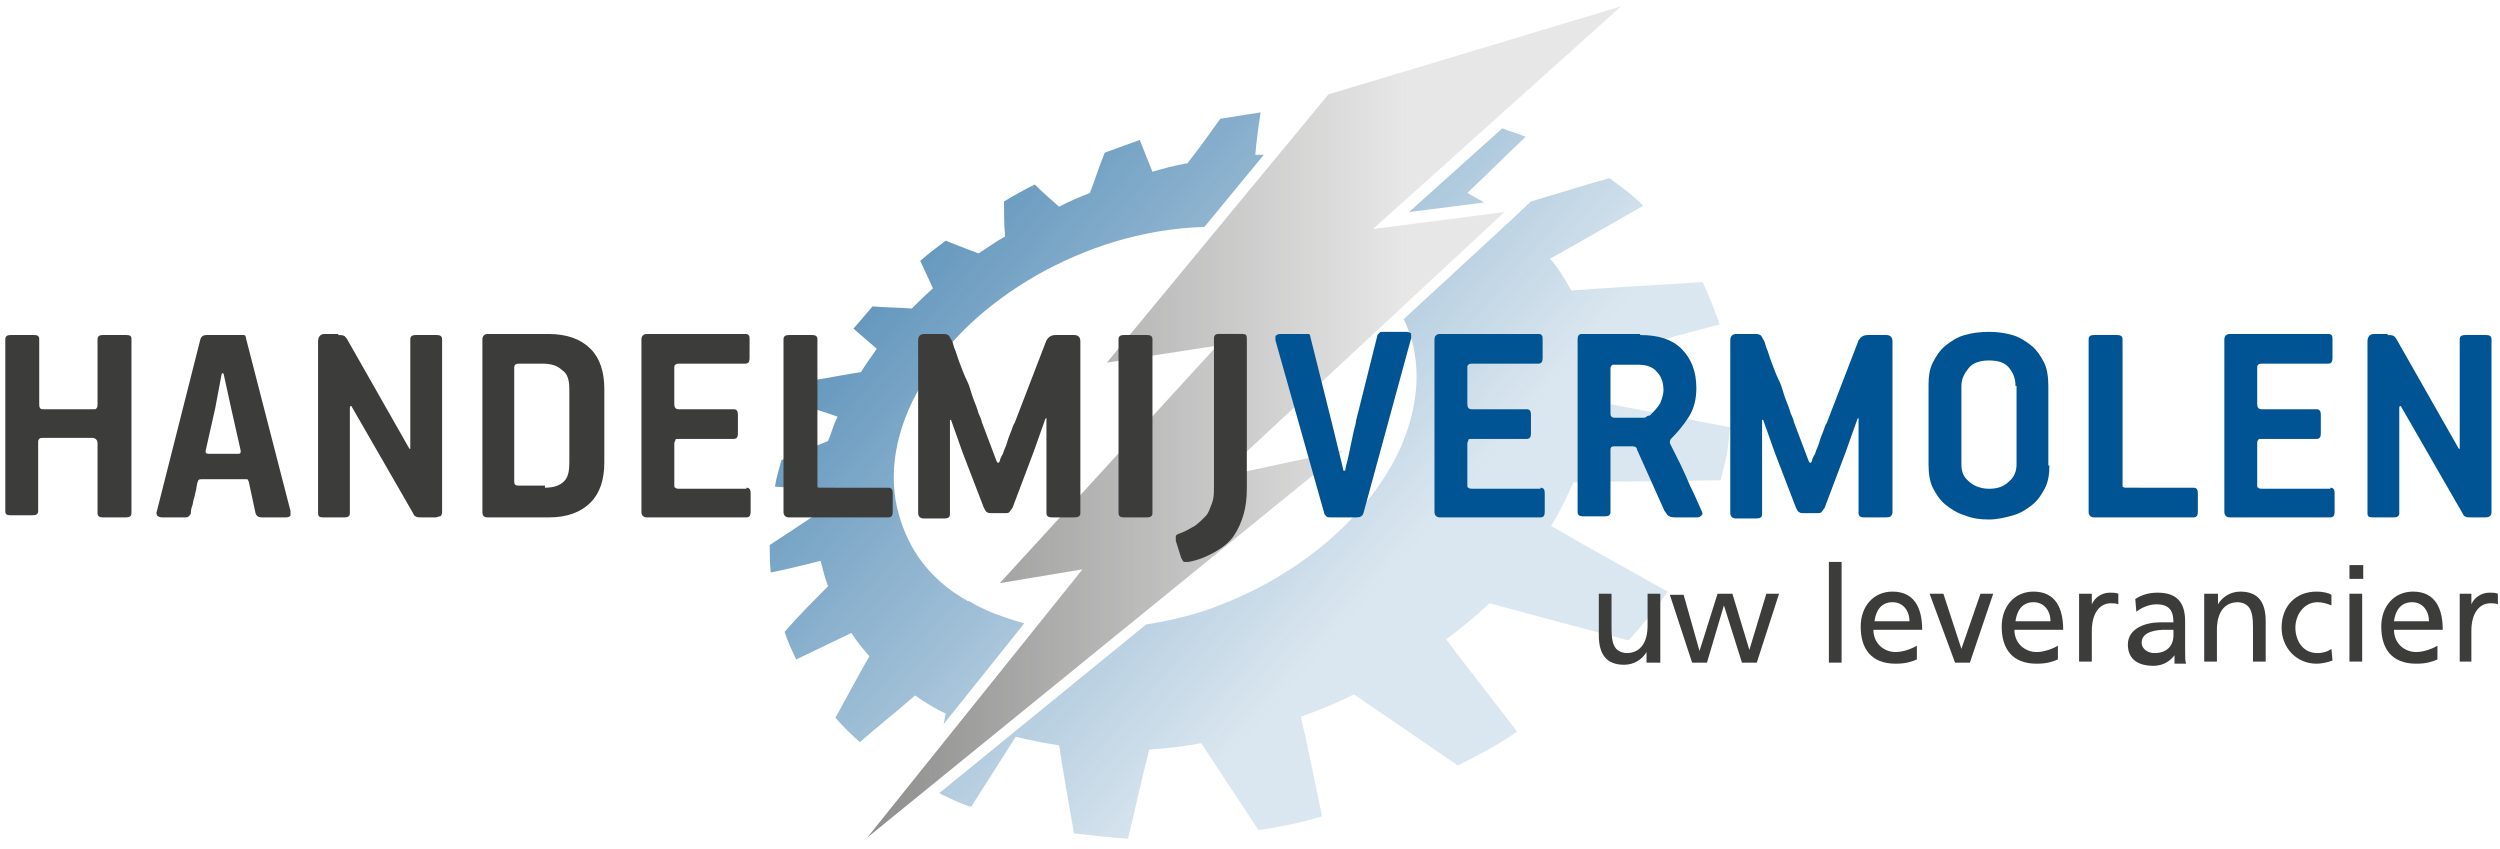
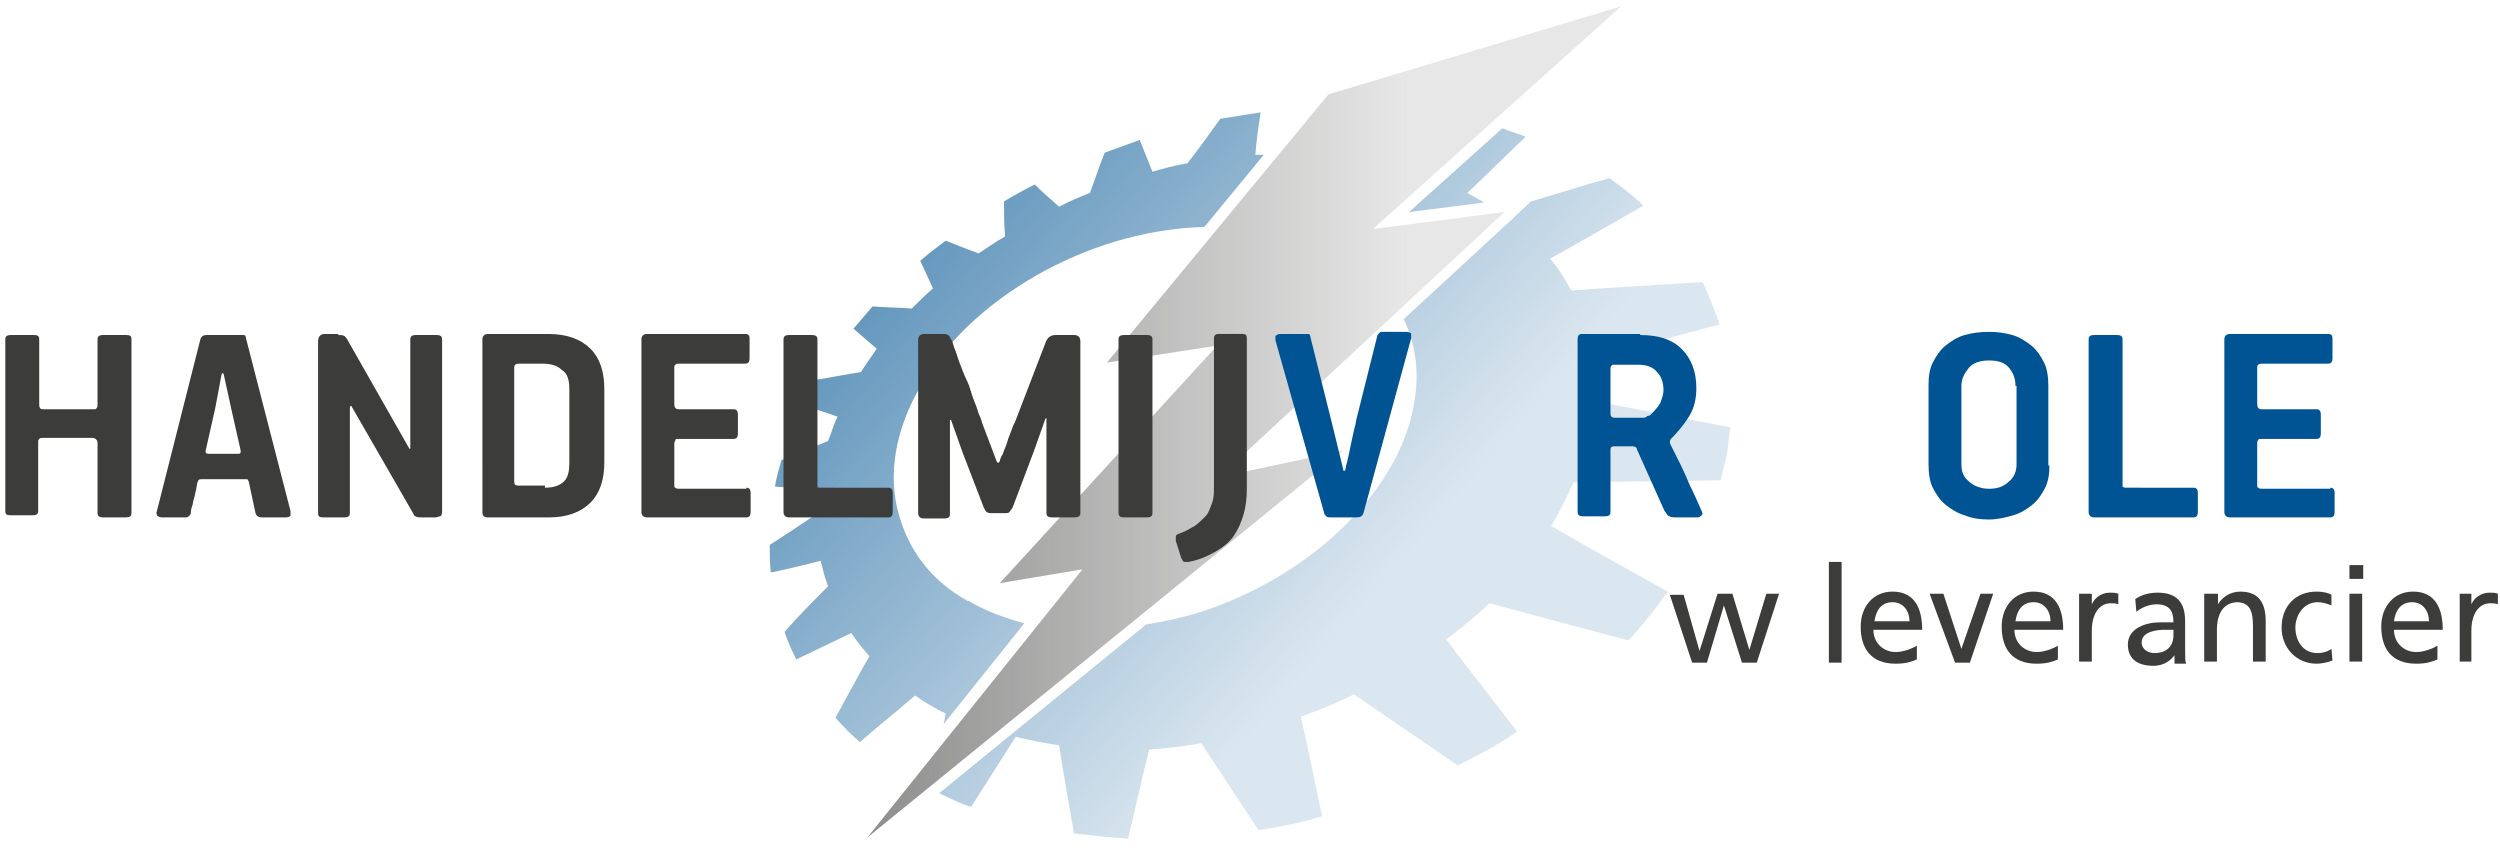
<svg xmlns="http://www.w3.org/2000/svg" version="1.1" id="Laag_1" x="0px" y="0px" viewBox="0 0 235.8 80.1" style="enable-background:new 0 0 235.8 80.1;" xml:space="preserve">
  <style type="text/css">
	.st0{fill-rule:evenodd;clip-rule:evenodd;fill:url(#SVGID_1_);}
	.st1{fill-rule:evenodd;clip-rule:evenodd;fill:url(#SVGID_2_);}
	.st2{fill:#3C3C3B;}
	.st3{fill:#005493;}
</style>
  <g>
    <g>
      <linearGradient id="SVGID_1_" gradientUnits="userSpaceOnUse" x1="81.806" y1="39.763" x2="152.854" y2="39.763">
        <stop offset="0" style="stop-color:#3C3C3B;stop-opacity:0.58" />
        <stop offset="0.72" style="stop-color:#3C3C3B;stop-opacity:0.12" />
      </linearGradient>
      <polygon class="st0" points="125.3,8.9 152.9,0.6 129.5,21.6 141.9,20 115,45 126.7,42.5 81.8,79 102.1,53.7 94.3,55 114.8,32.6     104.4,34.2 125.3,8.9   " />
      <linearGradient id="SVGID_2_" gradientUnits="userSpaceOnUse" x1="89.86" y1="20.21" x2="146.11" y2="69.107">
        <stop offset="0" style="stop-color:#005493;stop-opacity:0.6" />
        <stop offset="0.72" style="stop-color:#005493;stop-opacity:0.14" />
      </linearGradient>
      <path class="st1" d="M140,19.1c-0.5-0.3-1.1-0.6-1.6-0.9c1.8-1.7,3.6-3.5,5.5-5.3c-0.7-0.3-1.5-0.5-2.2-0.8l-8.8,7.9L140,19.1    L140,19.1z M88.6,74.8c0.3,0.2,0.6,0.3,1,0.5c0.6,0.3,1.3,0.6,2,0.8c1.4-2.2,2.8-4.4,4.2-6.6c1.3,0.3,2.7,0.6,4.1,0.8    c0.4,2.7,0.9,5.4,1.4,8.3c1.7,0.2,3.4,0.4,5.1,0.5c0.7-2.9,1.3-5.7,2-8.4c1.6-0.1,3.3-0.3,4.9-0.6c1.7,2.6,3.5,5.3,5.4,8.2    c2-0.3,4-0.7,6-1.3c-0.7-3.3-1.3-6.4-2-9.4c1.7-0.6,3.4-1.3,5-2.1c3.1,2.1,6.3,4.3,9.8,6.7c2-1,3.9-2,5.6-3.2    c-2.3-3-4.6-5.9-6.7-8.7c1.5-1.1,2.8-2.2,4.1-3.4c4.1,1.1,8.5,2.3,13.1,3.5c1.3-1.4,2.6-3,3.7-4.6c-3.9-2.2-7.6-4.2-11-6.2    c0.8-1.3,1.5-2.7,2.1-4.1c4.4-0.1,9-0.1,13.9-0.2c0.2-0.8,0.4-1.7,0.6-2.5c0.1-0.8,0.2-1.6,0.3-2.5c-4.6-0.9-8.9-1.7-13-2.5    c0.1-1.4,0-2.7-0.1-3.9c3.9-1.1,7.9-2.2,12.1-3.3c-0.5-1.4-1-2.7-1.6-4c-4.4,0.3-8.5,0.5-12.4,0.8c-0.6-1.1-1.2-2.1-2-3    c2.9-1.6,5.8-3.3,8.8-5c-1-1-2.1-1.8-3.2-2.6c-2.5,0.7-5,1.5-7.4,2.2l-1.7,1.6l-10.3,9.5c1.6,3.3,1.7,7.4-0.2,11.9    c-2.8,6.4-9.2,11.9-16.7,14.9c-2.4,1-4.9,1.6-7.4,2L88.6,74.8L88.6,74.8z M117,10.9c-0.6,0.1-1.2,0.2-1.9,0.3    c-1,1.4-2,2.8-3.1,4.2c-1.2,0.2-2.3,0.5-3.3,0.8c-0.4-1-0.8-2-1.2-3c-1.1,0.4-2.2,0.8-3.3,1.2c-0.5,1.2-0.9,2.5-1.4,3.8    c-1,0.4-2,0.8-2.9,1.3c-0.8-0.7-1.6-1.4-2.3-2.1c-1,0.5-1.9,1-2.9,1.6c0,1.1,0,2.2,0.1,3.3c-0.9,0.5-1.7,1.1-2.5,1.6    c-1.1-0.4-2.1-0.8-3.1-1.2c-0.8,0.6-1.6,1.2-2.4,1.9c0.4,0.9,0.8,1.7,1.2,2.6c-0.7,0.6-1.4,1.3-2,1.9c-1.3-0.1-2.5-0.1-3.7-0.2    c-0.6,0.7-1.2,1.4-1.8,2.1c0.7,0.6,1.5,1.3,2.2,1.9c-0.5,0.7-1,1.4-1.5,2.2c-1.4,0.2-2.8,0.5-4.1,0.7c-0.2,0.4-0.5,0.8-0.7,1.2    c-0.2,0.4-0.4,0.8-0.6,1.2c1,0.4,2.1,0.7,3.2,1.1c-0.4,0.8-0.6,1.6-0.9,2.3c-1.5,0.6-3,1.2-4.4,1.8c-0.2,0.8-0.5,1.7-0.6,2.5    c1.3,0.1,2.6,0.1,4,0.2c-0.1,0.8-0.1,1.6-0.1,2.4c-1.5,1-3,2-4.4,2.9c0,0.9,0,1.7,0.1,2.6c1.5-0.3,3.1-0.7,4.7-1.1    c0.2,0.8,0.4,1.6,0.7,2.4c-1.4,1.4-2.8,2.8-4.1,4.3c0.3,0.9,0.7,1.8,1.1,2.6c1.7-0.8,3.5-1.7,5.2-2.5c0.5,0.8,1.1,1.5,1.7,2.2    c-1.1,1.9-2.1,3.8-3.2,5.8c0.7,0.8,1.5,1.6,2.3,2.3c1.7-1.5,3.5-2.9,5.2-4.4c0.9,0.6,1.8,1.2,2.9,1.7l-0.2,1l7.6-9.5    c-0.7-0.2-1.3-0.4-1.9-0.6c-1.2-0.4-2.3-0.9-3.3-1.5l-0.1,0l0,0c-3.6-2-5.6-4.9-6.5-8.1c-1.1-3.7-0.4-8.1,2.1-12.3    c2.4-4.2,6.3-7.7,10.8-10.3c4.6-2.6,9.9-4.4,15.9-4.6l5.6-6.8l-0.8,0c0.1-1.3,0.3-2.7,0.5-4C118.3,10.7,117.6,10.8,117,10.9    L117,10.9z" />
    </g>
    <g>
      <path class="st2" d="M9.2,32c0-0.3,0.2-0.4,0.5-0.4h2.2c0.4,0,0.5,0.1,0.5,0.4v16.4c0,0.3-0.2,0.4-0.5,0.4H9.7    c-0.3,0-0.5-0.1-0.5-0.4v-6.6c0-0.3-0.2-0.5-0.5-0.5H4.1c-0.2,0-0.3,0-0.4,0.1s-0.1,0.2-0.1,0.3v6.5c0,0.3-0.2,0.4-0.5,0.4H1    c-0.4,0-0.5-0.1-0.5-0.4V32c0-0.3,0.2-0.4,0.5-0.4h2.2c0.1,0,0.3,0,0.4,0.1c0.1,0.1,0.1,0.2,0.1,0.3v6.1c0,0.2,0,0.3,0.1,0.4    c0,0.1,0.2,0.1,0.3,0.1h4.7c0.2,0,0.3,0,0.3-0.1c0.1-0.1,0.1-0.2,0.1-0.4V32z" />
      <path class="st2" d="M27.4,48.2c0,0.1,0,0.2,0,0.4c0,0.1-0.2,0.2-0.4,0.2h-2.3c-0.3,0-0.5-0.1-0.6-0.4l-0.6-2.8    c0-0.1-0.1-0.3-0.1-0.3c0-0.1-0.1-0.1-0.2-0.1H19c-0.1,0-0.2,0-0.3,0.1c0,0.1-0.1,0.2-0.1,0.3c0,0.1-0.1,0.4-0.1,0.6    c-0.1,0.3-0.1,0.5-0.2,0.8c-0.1,0.3-0.1,0.6-0.2,0.8c-0.1,0.3-0.1,0.5-0.1,0.6c0,0.1-0.1,0.2-0.2,0.3c-0.1,0.1-0.2,0.1-0.3,0.1    h-2.2c-0.3,0-0.4-0.1-0.5-0.2c0-0.1-0.1-0.2,0-0.4L18.9,32c0.1-0.3,0.3-0.4,0.6-0.4h3.2c0.1,0,0.2,0,0.3,0c0.1,0,0.2,0.1,0.2,0.3    L27.4,48.2z M21.8,38.5l-0.7-3.2c0-0.1-0.1-0.1-0.1-0.1s-0.1,0-0.1,0.1l-0.6,3.2l-0.9,4c0,0.1,0,0.2,0,0.2c0,0,0.1,0.1,0.2,0.1    h2.9c0.2,0,0.2-0.1,0.2-0.3L21.8,38.5z" />
      <path class="st2" d="M31.9,31.6c0.3,0,0.4,0,0.6,0.1c0.1,0.1,0.2,0.2,0.3,0.4l5.8,10.2c0,0,0.1,0.1,0.1,0c0,0,0,0,0-0.1V32    c0-0.3,0.2-0.4,0.5-0.4h2c0.3,0,0.5,0.1,0.5,0.4v16.3c0,0.2-0.1,0.4-0.2,0.4s-0.3,0.1-0.4,0.1h-1.4c-0.2,0-0.4,0-0.5-0.1    c-0.1,0-0.2-0.2-0.3-0.4l-5.7-9.9c0-0.1-0.1-0.1-0.1-0.1c-0.1,0-0.1,0.1-0.1,0.2v9.9c0,0.3-0.2,0.4-0.5,0.4h-2    c-0.4,0-0.5-0.1-0.5-0.4V32.2c0-0.4,0.2-0.7,0.6-0.7H31.9z" />
      <path class="st2" d="M46,48.8c-0.4,0-0.5-0.2-0.5-0.5V32c0-0.3,0.2-0.5,0.5-0.5h5.7c1.8,0,3.1,0.5,4,1.4c0.9,0.9,1.3,2.2,1.3,3.8    v6.9c0,1.6-0.4,2.9-1.3,3.8c-0.9,0.9-2.2,1.4-3.9,1.4H46z M51.4,46c0.8,0,1.4-0.2,1.8-0.6c0.4-0.4,0.5-1,0.5-1.8v-6.9    c0-0.9-0.2-1.5-0.7-1.8c-0.4-0.4-1-0.6-1.8-0.6h-2.2c-0.2,0-0.3,0-0.4,0.1s-0.1,0.2-0.1,0.3v10.7c0,0.3,0.1,0.4,0.4,0.4H51.4z" />
      <path class="st2" d="M70.4,46c0.3,0,0.4,0.2,0.4,0.5v1.8c0,0.3-0.1,0.5-0.4,0.5H61c-0.3,0-0.5-0.2-0.5-0.5V32    c0-0.3,0.2-0.5,0.5-0.5h9.3c0.1,0,0.2,0,0.3,0.1c0.1,0.1,0.1,0.2,0.1,0.4v1.8c0,0.3-0.1,0.5-0.4,0.5h-6.2c-0.2,0-0.3,0-0.4,0.1    c-0.1,0.1-0.1,0.1-0.1,0.3v3.4c0,0.3,0.1,0.5,0.4,0.5h5.2c0.3,0,0.4,0.2,0.4,0.5v1.8c0,0.3-0.1,0.5-0.4,0.5H64    c-0.2,0-0.3,0-0.3,0.1s-0.1,0.2-0.1,0.3v3.9c0,0.2,0,0.3,0.1,0.3c0.1,0.1,0.2,0.1,0.4,0.1H70.4z" />
      <path class="st2" d="M83.8,46c0.3,0,0.4,0.2,0.4,0.5v1.8c0,0.3-0.1,0.5-0.4,0.5h-9.4c-0.3,0-0.5-0.2-0.5-0.5V32    c0-0.3,0.2-0.4,0.5-0.4h2.2c0.3,0,0.5,0.1,0.5,0.4v13.6c0,0.1,0,0.3,0,0.3c0,0.1,0.1,0.1,0.3,0.1H83.8z" />
      <path class="st2" d="M101.3,48.8h-2.1c-0.3,0-0.5-0.1-0.5-0.4v-8.9c0-0.1,0-0.1-0.1,0l-1.1,3.1l-2,5.3c-0.1,0.1-0.2,0.3-0.3,0.4    c-0.1,0.1-0.2,0.1-0.4,0.1h-1.3c-0.2,0-0.3,0-0.4-0.1c-0.1,0-0.2-0.2-0.3-0.4l-2-5.2l-1.1-3.1c0,0,0,0-0.1,0c0,0,0,0,0,0v8.9    c0,0.3-0.2,0.4-0.5,0.4h-2c-0.3,0-0.5-0.2-0.5-0.5V32.1c0-0.4,0.2-0.6,0.6-0.6h1.7c0.2,0,0.4,0,0.5,0.1c0.1,0,0.2,0.2,0.3,0.4    c0.1,0.1,0.2,0.4,0.3,0.8c0.2,0.4,0.3,0.9,0.5,1.4c0.2,0.5,0.4,1.1,0.7,1.7s0.4,1.2,0.6,1.7c0.2,0.5,0.4,1,0.5,1.4    c0.2,0.4,0.3,0.7,0.3,0.8l1.4,3.7c0.1,0.2,0.2,0.2,0.3,0c0-0.1,0.1-0.4,0.3-0.7c0.1-0.4,0.3-0.7,0.4-1.1c0.1-0.4,0.3-0.8,0.4-1.1    s0.2-0.6,0.3-0.7l3-7.8c0.2-0.3,0.4-0.5,0.9-0.5h1.7c0.4,0,0.6,0.2,0.6,0.6v16.2C101.9,48.7,101.7,48.8,101.3,48.8z" />
      <path class="st2" d="M106,48.8c-0.3,0-0.5-0.1-0.5-0.4V32c0-0.3,0.2-0.4,0.5-0.4h2.2c0.3,0,0.5,0.1,0.5,0.4v16.4    c0,0.3-0.2,0.4-0.5,0.4H106z" />
      <path class="st2" d="M110.9,51c0-0.1,0-0.3,0-0.4s0.1-0.2,0.4-0.3c0.6-0.2,1-0.5,1.4-0.7c0.4-0.3,0.7-0.6,1-0.9    c0.3-0.3,0.4-0.7,0.6-1.2s0.2-1,0.2-1.6v-14c0-0.2,0.1-0.4,0.4-0.4h2.3c0.3,0,0.4,0.1,0.4,0.4v14.2c0,0.9-0.1,1.7-0.3,2.4    c-0.2,0.7-0.5,1.4-0.9,2c-0.4,0.6-1,1.1-1.7,1.5s-1.5,0.8-2.6,1c-0.1,0-0.3,0-0.4,0c-0.1,0-0.2-0.2-0.3-0.4L110.9,51z" />
      <path class="st3" d="M128.6,48.4c-0.1,0.3-0.3,0.4-0.7,0.4h-2.4c-0.2,0-0.3,0-0.4-0.1c-0.1-0.1-0.2-0.2-0.2-0.3l-4.6-16.3    c0-0.1,0-0.3,0-0.4c0.1-0.1,0.2-0.2,0.5-0.2h2.2c0.1,0,0.3,0,0.4,0c0.1,0,0.2,0.1,0.2,0.3l2,8l1.1,4.5c0,0.1,0,0.1,0.1,0.1    c0,0,0.1,0,0.1-0.1c0-0.2,0.1-0.5,0.2-0.9c0.1-0.4,0.2-0.9,0.3-1.4c0.1-0.5,0.2-0.9,0.3-1.4c0.1-0.4,0.2-0.7,0.2-0.9l2-8    c0-0.1,0.1-0.2,0.2-0.3s0.2-0.1,0.3-0.1h2.2c0.3,0,0.5,0.1,0.5,0.2c0,0.1,0,0.3,0,0.4L128.6,48.4z" />
-       <path class="st3" d="M145.3,46c0.3,0,0.4,0.2,0.4,0.5v1.8c0,0.3-0.1,0.5-0.4,0.5h-9.5c-0.3,0-0.5-0.2-0.5-0.5V32    c0-0.3,0.2-0.5,0.5-0.5h9.3c0.1,0,0.2,0,0.3,0.1c0.1,0.1,0.1,0.2,0.1,0.4v1.8c0,0.3-0.1,0.5-0.4,0.5h-6.2c-0.2,0-0.3,0-0.4,0.1    c-0.1,0.1-0.1,0.1-0.1,0.3v3.4c0,0.3,0.1,0.5,0.4,0.5h5.2c0.3,0,0.4,0.2,0.4,0.5v1.8c0,0.3-0.1,0.5-0.4,0.5h-5.2    c-0.2,0-0.3,0-0.3,0.1s-0.1,0.2-0.1,0.3v3.9c0,0.2,0,0.3,0.1,0.3c0.1,0.1,0.2,0.1,0.4,0.1H145.3z" />
      <path class="st3" d="M154.7,31.6c1.7,0,3,0.4,3.9,1.3c0.9,0.9,1.4,2.1,1.4,3.7c0,1-0.2,1.9-0.7,2.7c-0.5,0.8-1.1,1.5-1.7,2.1    c-0.1,0.1-0.1,0.3-0.1,0.4c0,0,0.1,0.2,0.3,0.6c0.2,0.4,0.4,0.8,0.7,1.4s0.6,1.3,0.9,2c0.4,0.8,0.7,1.5,1.1,2.4    c0.1,0.2,0.1,0.3,0,0.4s-0.2,0.2-0.4,0.2H158c-0.4,0-0.6-0.1-0.7-0.2s-0.2-0.3-0.3-0.4l-2.6-5.8c0-0.2-0.2-0.3-0.4-0.3h-1.8    c-0.2,0-0.3,0.1-0.3,0.3v5.9c0,0.3-0.2,0.4-0.5,0.4h-2.1c-0.3,0-0.5-0.1-0.5-0.4V32c0-0.3,0.1-0.5,0.4-0.5H154.7z M155,39.4    c0.1,0,0.2,0,0.3-0.1s0.2-0.1,0.3-0.1c0.4-0.4,0.8-0.8,1-1.2c0.2-0.5,0.3-0.9,0.3-1.2c0-0.7-0.2-1.3-0.6-1.7    c-0.4-0.5-1-0.7-1.8-0.7h-2.2c-0.2,0-0.3,0-0.3,0.1c-0.1,0.1-0.1,0.2-0.1,0.3V39c0,0.1,0,0.2,0.1,0.3s0.2,0.1,0.3,0.1H155z" />
-       <path class="st3" d="M177.9,48.8h-2.1c-0.3,0-0.5-0.1-0.5-0.4v-8.9c0-0.1,0-0.1-0.1,0l-1.1,3.1l-2,5.3c-0.1,0.1-0.2,0.3-0.3,0.4    c-0.1,0.1-0.2,0.1-0.4,0.1h-1.3c-0.2,0-0.3,0-0.4-0.1c-0.1,0-0.2-0.2-0.3-0.4l-2-5.2l-1.1-3.1c0,0,0,0-0.1,0c0,0,0,0,0,0v8.9    c0,0.3-0.2,0.4-0.5,0.4h-2c-0.3,0-0.5-0.2-0.5-0.5V32.1c0-0.4,0.2-0.6,0.6-0.6h1.7c0.2,0,0.4,0,0.5,0.1c0.1,0,0.2,0.2,0.3,0.4    c0.1,0.1,0.2,0.4,0.3,0.8c0.2,0.4,0.3,0.9,0.5,1.4c0.2,0.5,0.4,1.1,0.7,1.7s0.4,1.2,0.6,1.7c0.2,0.5,0.4,1,0.5,1.4    c0.2,0.4,0.3,0.7,0.3,0.8l1.4,3.7c0.1,0.2,0.2,0.2,0.3,0c0-0.1,0.1-0.4,0.3-0.7c0.1-0.4,0.3-0.7,0.4-1.1c0.1-0.4,0.3-0.8,0.4-1.1    s0.2-0.6,0.3-0.7l3-7.8c0.2-0.3,0.4-0.5,0.9-0.5h1.7c0.4,0,0.6,0.2,0.6,0.6v16.2C178.4,48.7,178.3,48.8,177.9,48.8z" />
      <path class="st3" d="M193.3,43.9c0,0.8-0.1,1.5-0.4,2.1s-0.7,1.2-1.2,1.6s-1.1,0.8-1.8,1c-0.7,0.2-1.5,0.4-2.3,0.4    c-0.8,0-1.6-0.1-2.3-0.4c-0.7-0.2-1.3-0.6-1.8-1c-0.5-0.4-0.9-1-1.2-1.6c-0.3-0.6-0.4-1.4-0.4-2.2v-7.5c0-0.8,0.1-1.5,0.4-2.1    c0.3-0.6,0.7-1.2,1.2-1.6c0.5-0.4,1.1-0.8,1.8-1c0.7-0.2,1.5-0.3,2.3-0.3c0.8,0,1.5,0.1,2.2,0.3c0.7,0.2,1.3,0.6,1.8,1    c0.5,0.4,0.9,1,1.2,1.6c0.3,0.6,0.4,1.4,0.4,2.2V43.9z M190.1,36.4c0-0.7-0.2-1.2-0.6-1.7s-1-0.7-1.9-0.7c-0.8,0-1.5,0.2-1.9,0.7    s-0.7,1-0.7,1.7v7.4c0,0.7,0.2,1.2,0.7,1.6c0.4,0.4,1.1,0.7,1.9,0.7c0.8,0,1.4-0.2,1.9-0.7c0.5-0.4,0.7-1,0.7-1.6V36.4z" />
      <path class="st3" d="M206.9,46c0.3,0,0.4,0.2,0.4,0.5v1.8c0,0.3-0.1,0.5-0.4,0.5h-9.4c-0.3,0-0.5-0.2-0.5-0.5V32    c0-0.3,0.2-0.4,0.5-0.4h2.2c0.3,0,0.5,0.1,0.5,0.4v13.6c0,0.1,0,0.3,0,0.3s0.1,0.1,0.3,0.1H206.9z" />
      <path class="st3" d="M219.8,46c0.3,0,0.4,0.2,0.4,0.5v1.8c0,0.3-0.1,0.5-0.4,0.5h-9.5c-0.3,0-0.5-0.2-0.5-0.5V32    c0-0.3,0.2-0.5,0.5-0.5h9.3c0.1,0,0.2,0,0.3,0.1c0.1,0.1,0.1,0.2,0.1,0.4v1.8c0,0.3-0.1,0.5-0.4,0.5h-6.2c-0.2,0-0.3,0-0.4,0.1    c-0.1,0.1-0.1,0.1-0.1,0.3v3.4c0,0.3,0.1,0.5,0.4,0.5h5.2c0.3,0,0.4,0.2,0.4,0.5v1.8c0,0.3-0.1,0.5-0.4,0.5h-5.2    c-0.2,0-0.3,0-0.3,0.1c-0.1,0.1-0.1,0.2-0.1,0.3v3.9c0,0.2,0,0.3,0.1,0.3c0.1,0.1,0.2,0.1,0.4,0.1H219.8z" />
-       <path class="st3" d="M225.2,31.6c0.3,0,0.4,0,0.6,0.1c0.1,0.1,0.2,0.2,0.3,0.4l5.8,10.2c0,0,0.1,0.1,0.1,0c0,0,0,0,0-0.1V32    c0-0.3,0.2-0.4,0.5-0.4h2c0.3,0,0.5,0.1,0.5,0.4v16.3c0,0.2-0.1,0.4-0.2,0.4c-0.1,0.1-0.3,0.1-0.4,0.1H233c-0.2,0-0.4,0-0.5-0.1    c-0.1,0-0.2-0.2-0.3-0.4l-5.7-9.9c0-0.1-0.1-0.1-0.1-0.1c-0.1,0-0.1,0.1-0.1,0.2v9.9c0,0.3-0.2,0.4-0.5,0.4h-2    c-0.4,0-0.5-0.1-0.5-0.4V32.2c0-0.4,0.2-0.7,0.6-0.7H225.2z" />
    </g>
    <g>
-       <path class="st2" d="M156.4,62.5h-1.1v-1h0c-0.4,0.7-1.2,1.2-2.1,1.2c-1.7,0-2.4-1-2.4-2.8V56h1.2v3.3c0,1.5,0.3,2.2,1.4,2.3    c1.4,0,2-1.1,2-2.6v-3h1.2V62.5z" />
      <path class="st2" d="M165.7,62.5h-1.4l-1.7-5.4h0l-1.6,5.4h-1.4l-2.1-6.4h1.3l1.5,5.3h0L162,56h1.4l1.6,5.3h0l1.6-5.3h1.2    L165.7,62.5z" />
      <path class="st2" d="M172.5,53h1.2v9.5h-1.2V53z" />
      <path class="st2" d="M180.8,62.2c-0.5,0.2-1,0.4-2,0.4c-2.3,0-3.3-1.4-3.3-3.5c0-1.9,1.2-3.3,3-3.3c2.1,0,2.8,1.6,2.8,3.6h-4.6    c0,1.3,1,2.1,2.1,2.1c0.8,0,1.7-0.4,2-0.6V62.2z M180.1,58.6c0-1-0.6-1.8-1.6-1.8c-1.2,0-1.6,1-1.7,1.8H180.1z" />
      <path class="st2" d="M185.8,62.5h-1.4L182,56h1.3l1.7,5.2h0l1.8-5.2h1.2L185.8,62.5z" />
      <path class="st2" d="M194.1,62.2c-0.5,0.2-1,0.4-2,0.4c-2.3,0-3.3-1.4-3.3-3.5c0-1.9,1.2-3.3,3-3.3c2.1,0,2.8,1.6,2.8,3.6H190    c0,1.3,1,2.1,2.1,2.1c0.8,0,1.7-0.4,2-0.6V62.2z M193.4,58.6c0-1-0.6-1.8-1.6-1.8c-1.2,0-1.6,1-1.7,1.8H193.4z" />
      <path class="st2" d="M196.2,56h1.1v1h0c0.3-0.7,1-1.1,1.7-1.1c0.4,0,0.5,0,0.8,0.1V57c-0.2-0.1-0.5-0.1-0.7-0.1    c-1.1,0-1.8,1-1.8,2.6v2.9h-1.2V56z" />
      <path class="st2" d="M201.4,56.5c0.6-0.4,1.3-0.6,2.1-0.6c1.8,0,2.6,0.9,2.6,2.7v2.7c0,0.7,0,1.1,0.1,1.3h-1.1v-0.8h0    c-0.3,0.4-0.9,1-2,1c-1.4,0-2.4-0.6-2.4-2c0-1.6,1.8-2.1,3-2.1c0.5,0,0.8,0,1.3,0c0-1.1-0.4-1.7-1.6-1.7c-0.7,0-1.4,0.3-1.9,0.7    L201.4,56.5z M205,59.4c-0.3,0-0.5,0-0.8,0c-0.6,0-2.2,0.1-2.2,1.2c0,0.7,0.7,1,1.2,1c1.2,0,1.8-0.7,1.8-1.7V59.4z" />
      <path class="st2" d="M208.1,56h1.1v1h0c0.4-0.7,1.2-1.2,2.1-1.2c1.7,0,2.4,1,2.4,2.8v3.8h-1.2v-3.3c0-1.5-0.3-2.2-1.4-2.3    c-1.4,0-2,1.1-2,2.6v3h-1.2V56z" />
      <path class="st2" d="M219.9,57.1c-0.5-0.2-0.9-0.3-1.3-0.3c-1.3,0-2.1,1.2-2.1,2.4c0,1.1,0.6,2.4,2.1,2.4c0.4,0,0.9-0.1,1.3-0.4    l0.1,1.1c-0.5,0.2-1.1,0.3-1.5,0.3c-1.9,0-3.3-1.5-3.3-3.4c0-2,1.3-3.4,3.3-3.4c0.5,0,1.1,0.1,1.4,0.3L219.9,57.1z" />
      <path class="st2" d="M222.9,54.6h-1.3v-1.3h1.3V54.6z M221.6,56h1.2v6.4h-1.2V56z" />
      <path class="st2" d="M229.9,62.2c-0.5,0.2-1,0.4-2,0.4c-2.3,0-3.3-1.4-3.3-3.5c0-1.9,1.2-3.3,3-3.3c2.1,0,2.8,1.6,2.8,3.6h-4.6    c0,1.3,1,2.1,2.1,2.1c0.8,0,1.7-0.4,2-0.6V62.2z M229.1,58.6c0-1-0.6-1.8-1.6-1.8c-1.2,0-1.6,1-1.7,1.8H229.1z" />
      <path class="st2" d="M232,56h1.1v1h0c0.3-0.7,1-1.1,1.7-1.1c0.4,0,0.5,0,0.8,0.1V57c-0.2-0.1-0.5-0.1-0.7-0.1    c-1.1,0-1.8,1-1.8,2.6v2.9H232V56z" />
    </g>
  </g>
</svg>